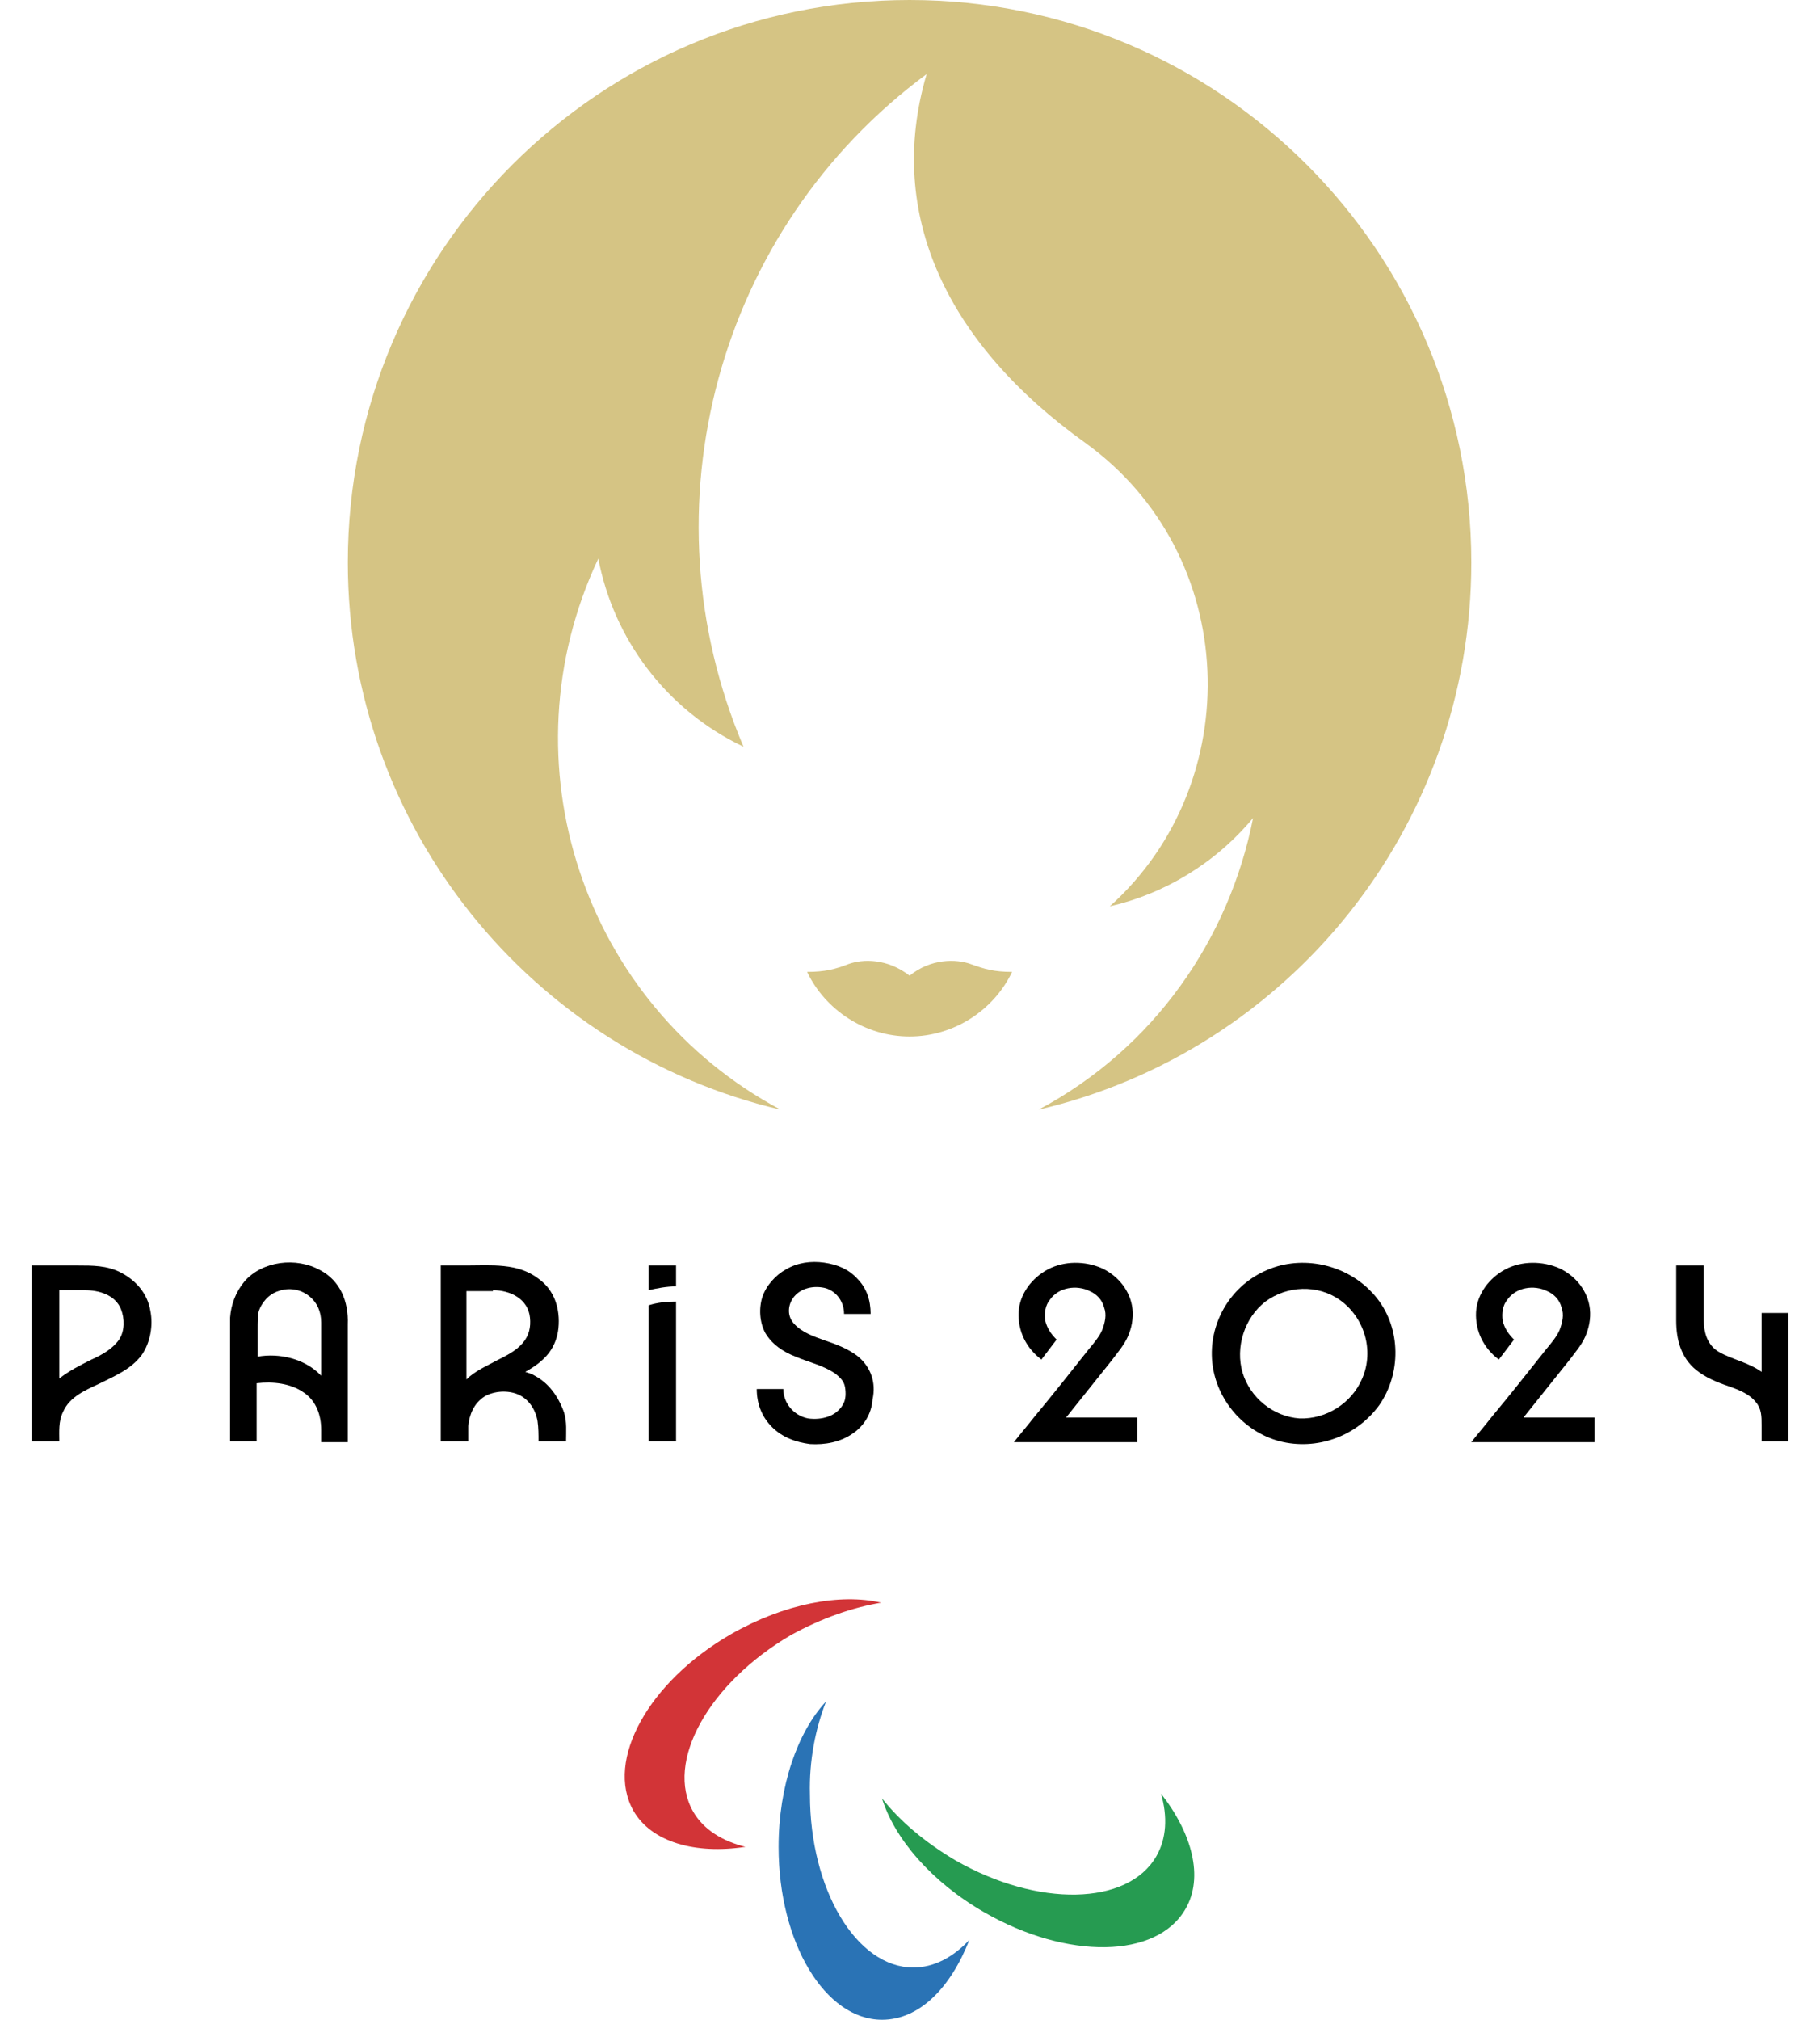
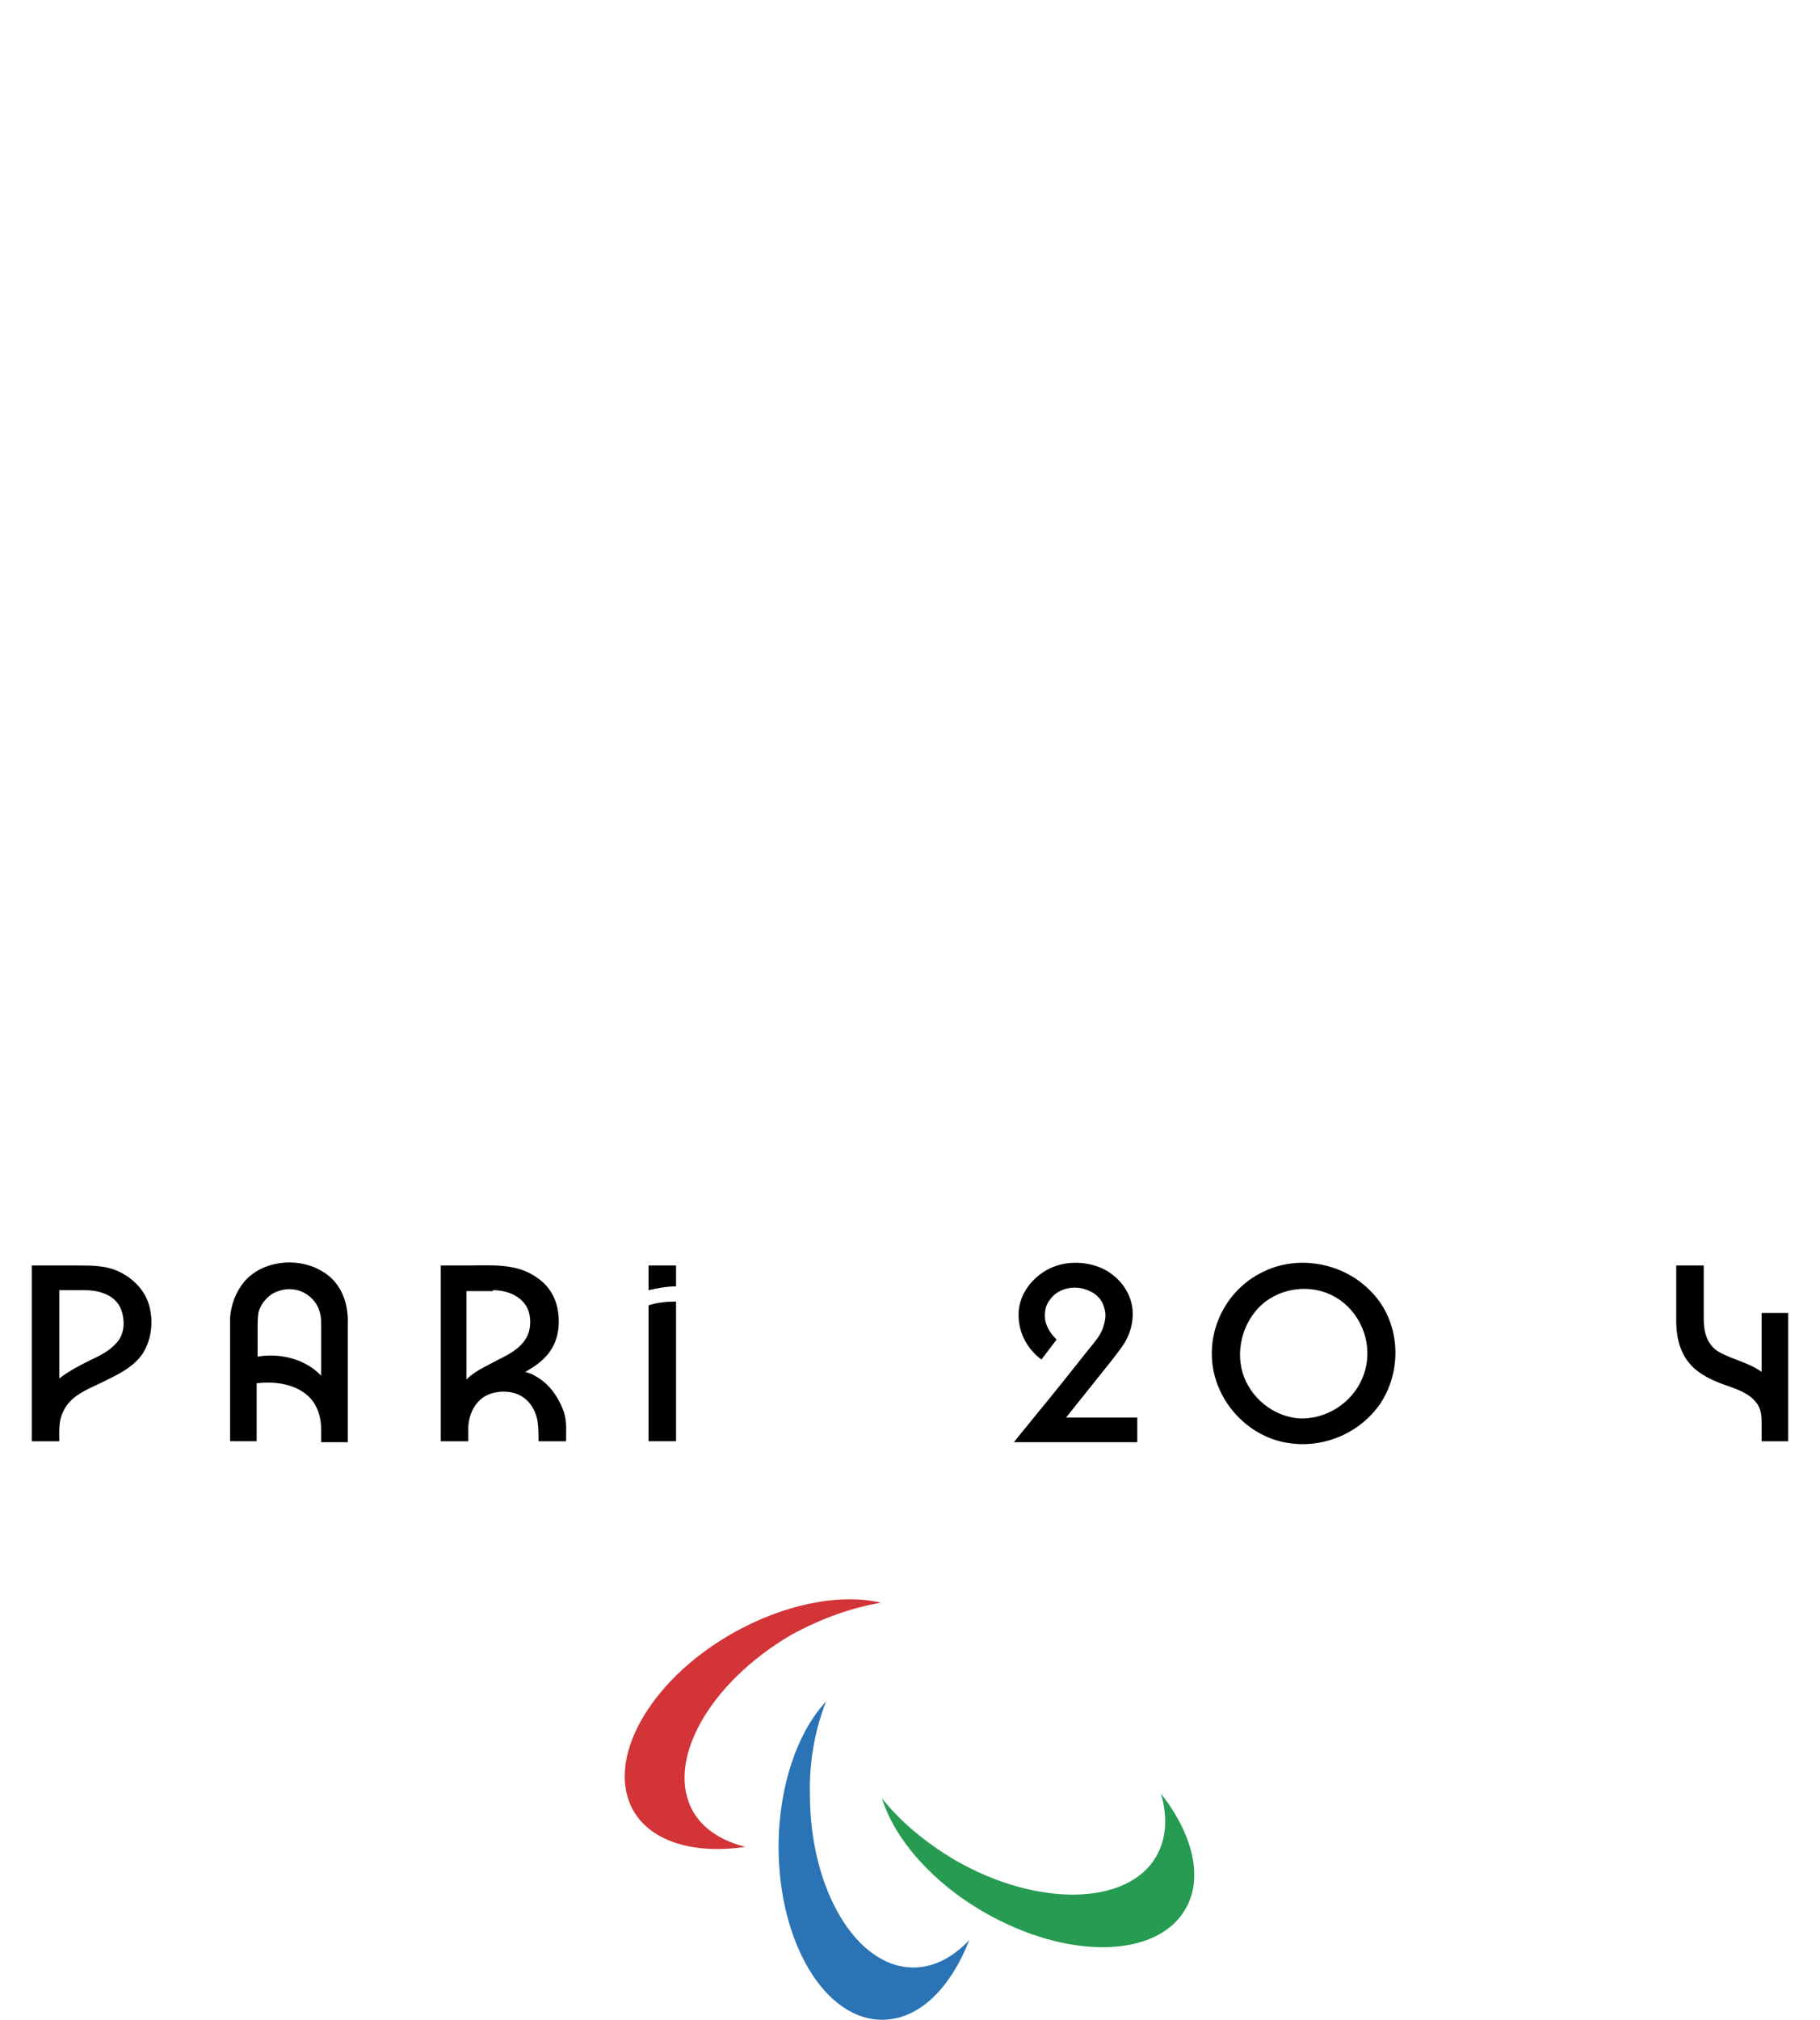
<svg xmlns="http://www.w3.org/2000/svg" width="55" height="61" viewBox="0 0 55 61" fill="none">
  <path d="M3.627 38.42C3.226 38.219 2.796 38.219 2.366 38.219C1.993 38.219 0.96 38.219 0.96 38.219V43.527H1.792C1.792 43.24 1.763 42.924 1.907 42.637C2.107 42.178 2.595 41.977 3.025 41.777C3.484 41.547 3.971 41.346 4.287 40.916C4.545 40.543 4.631 40.026 4.545 39.596C4.459 39.051 4.086 38.649 3.627 38.42ZM3.599 40.457C3.398 40.744 3.082 40.916 2.767 41.059C2.423 41.231 2.079 41.404 1.792 41.633V38.965C2.05 38.965 2.308 38.965 2.566 38.965C2.996 38.965 3.484 39.108 3.656 39.539C3.771 39.825 3.771 40.199 3.599 40.457Z" fill="black" />
  <path d="M9.677 38.361C8.96 37.96 7.928 38.074 7.383 38.706C7.125 39.021 6.982 39.394 6.953 39.796C6.953 39.911 6.953 43.526 6.953 43.526H7.756V41.776C8.244 41.718 8.788 41.776 9.19 42.063C9.563 42.321 9.706 42.751 9.706 43.182C9.706 43.296 9.706 43.555 9.706 43.555H10.509V39.997C10.538 39.308 10.28 38.677 9.677 38.361ZM9.677 41.517C9.19 41.03 8.444 40.858 7.785 40.972C7.785 40.685 7.785 40.398 7.785 40.111C7.785 39.939 7.785 39.796 7.813 39.624C7.899 39.337 8.129 39.079 8.416 38.992C8.731 38.878 9.075 38.935 9.333 39.136C9.591 39.337 9.706 39.624 9.706 39.939C9.706 40.198 9.706 40.427 9.706 40.685C9.706 40.972 9.706 41.288 9.706 41.575C9.706 41.546 9.706 41.546 9.677 41.517Z" fill="black" />
  <path d="M16.159 41.547C16.073 41.49 15.959 41.461 15.873 41.432C16.131 41.289 16.389 41.117 16.589 40.858C16.762 40.629 16.848 40.371 16.876 40.112C16.933 39.539 16.762 38.965 16.274 38.62C15.643 38.133 14.84 38.219 14.095 38.219C13.836 38.219 13.32 38.219 13.32 38.219V43.527H14.152C14.152 43.383 14.152 43.211 14.152 43.068C14.181 42.724 14.324 42.379 14.639 42.178C14.926 42.006 15.356 41.977 15.672 42.121C15.987 42.264 16.188 42.58 16.245 42.924C16.274 43.125 16.274 43.326 16.274 43.527H17.106C17.106 43.24 17.134 42.953 17.048 42.666C16.876 42.178 16.589 41.777 16.159 41.547ZM14.898 38.965C15.414 38.965 15.959 39.223 16.016 39.797C16.045 40.084 15.987 40.342 15.787 40.572C15.586 40.801 15.299 40.944 15.012 41.088C14.697 41.26 14.353 41.404 14.095 41.662V38.993H14.898V38.965Z" fill="black" />
  <path d="M19.599 38.965C19.857 38.907 20.143 38.85 20.43 38.85V38.219H19.599V38.965Z" fill="black" />
  <path d="M19.599 39.423V43.526H20.43V39.309C20.143 39.309 19.857 39.337 19.599 39.423Z" fill="black" />
-   <path d="M25.938 40.973C25.651 40.743 25.278 40.6 24.934 40.485C24.618 40.37 24.246 40.256 23.988 39.969C23.758 39.711 23.816 39.337 24.045 39.108C24.274 38.878 24.647 38.821 24.962 38.907C25.307 39.022 25.507 39.337 25.507 39.682H26.31C26.31 39.28 26.196 38.907 25.909 38.62C25.651 38.333 25.307 38.19 24.905 38.132C24.504 38.075 24.102 38.132 23.758 38.333C23.443 38.505 23.156 38.821 23.041 39.165C22.927 39.51 22.955 39.94 23.127 40.256C23.328 40.6 23.672 40.83 24.045 40.973C24.446 41.145 24.877 41.231 25.249 41.489C25.393 41.604 25.507 41.719 25.536 41.891C25.565 42.063 25.565 42.264 25.479 42.408C25.278 42.781 24.819 42.895 24.418 42.838C23.988 42.752 23.672 42.379 23.672 41.949H22.869C22.869 42.379 23.012 42.781 23.328 43.096C23.643 43.412 24.045 43.555 24.475 43.613C24.934 43.641 25.393 43.555 25.765 43.297C26.11 43.068 26.339 42.694 26.368 42.264C26.482 41.748 26.31 41.289 25.938 40.973Z" fill="black" />
  <path d="M33.593 41.089C33.765 40.859 33.966 40.63 34.081 40.371C34.196 40.113 34.253 39.826 34.224 39.539C34.167 38.994 33.794 38.535 33.306 38.305C32.79 38.076 32.16 38.076 31.672 38.334C31.184 38.592 30.812 39.08 30.783 39.625C30.754 40.199 31.012 40.716 31.471 41.06L31.93 40.457C31.758 40.285 31.643 40.113 31.586 39.883C31.557 39.654 31.586 39.424 31.729 39.252C31.987 38.879 32.532 38.793 32.934 38.994C33.135 39.08 33.306 39.252 33.364 39.482C33.45 39.711 33.393 39.941 33.306 40.17C33.221 40.371 33.048 40.572 32.905 40.744C32.36 41.433 31.815 42.121 31.242 42.81C31.041 43.068 30.84 43.298 30.64 43.556H34.368V42.81H32.217L33.593 41.089Z" fill="black" />
  <path d="M41.366 38.937C40.534 38.133 39.243 37.904 38.211 38.391C37.15 38.879 36.519 39.998 36.634 41.146C36.749 42.265 37.58 43.24 38.67 43.527C39.788 43.814 40.993 43.384 41.681 42.437C42.341 41.49 42.341 40.142 41.624 39.224C41.538 39.109 41.452 39.023 41.366 38.937ZM41.165 41.634C40.849 42.38 40.075 42.867 39.272 42.839C38.469 42.781 37.781 42.208 37.552 41.462C37.322 40.687 37.609 39.797 38.24 39.31C38.899 38.822 39.817 38.793 40.477 39.252C41.222 39.769 41.538 40.773 41.165 41.634Z" fill="black" />
-   <path d="M47.416 41.089C47.588 40.859 47.789 40.63 47.904 40.371C48.018 40.113 48.076 39.826 48.047 39.539C47.99 38.994 47.617 38.535 47.129 38.305C46.613 38.076 45.982 38.076 45.495 38.334C45.007 38.592 44.635 39.08 44.606 39.625C44.577 40.199 44.835 40.716 45.294 41.06L45.753 40.457C45.581 40.285 45.466 40.113 45.409 39.883C45.38 39.654 45.409 39.424 45.552 39.252C45.81 38.879 46.355 38.793 46.757 38.994C46.957 39.08 47.129 39.252 47.187 39.482C47.273 39.711 47.215 39.941 47.129 40.17C47.043 40.371 46.871 40.572 46.728 40.744C46.183 41.433 45.638 42.121 45.065 42.81C44.864 43.068 44.663 43.298 44.462 43.556H48.19V42.81H46.04L47.416 41.089Z" fill="black" />
  <path d="M53.236 39.625V41.432C52.835 41.145 52.347 41.059 51.946 40.83C51.602 40.629 51.487 40.256 51.487 39.854C51.487 39.481 51.487 38.219 51.487 38.219H50.655C50.655 38.219 50.655 39.309 50.655 39.883C50.655 40.457 50.799 41.002 51.258 41.375C51.544 41.605 51.888 41.748 52.233 41.863C52.548 41.977 52.863 42.092 53.064 42.35C53.236 42.551 53.236 42.781 53.236 43.039C53.236 43.211 53.236 43.527 53.236 43.527H54.039V39.653H53.236V39.625Z" fill="black" />
  <path d="M26.627 48.403C25.394 48.116 23.702 48.432 22.096 49.35C19.601 50.785 18.282 53.166 19.142 54.687C19.687 55.634 21.006 56.007 22.526 55.777C21.838 55.605 21.264 55.261 20.949 54.716C20.089 53.224 21.408 50.842 23.903 49.379C24.849 48.862 25.767 48.547 26.627 48.403Z" fill="#D23437" />
  <path d="M26.654 54.313C27.027 55.519 28.145 56.838 29.751 57.757C32.246 59.191 34.97 59.162 35.831 57.642C36.376 56.695 36.031 55.375 35.085 54.17C35.286 54.858 35.257 55.519 34.942 56.064C34.081 57.556 31.357 57.613 28.862 56.178C27.945 55.633 27.199 55.002 26.654 54.313Z" fill="#269B51" />
  <path d="M24.963 51.387C24.103 52.305 23.529 53.94 23.529 55.777C23.529 58.675 24.934 60.999 26.655 60.999C27.773 60.999 28.72 60.052 29.293 58.589C28.806 59.105 28.232 59.421 27.601 59.421C25.881 59.421 24.476 57.068 24.476 54.199C24.447 53.166 24.648 52.19 24.963 51.387Z" fill="#2A73B5" />
-   <path d="M29.352 29.122C28.893 28.95 28.119 28.95 27.488 29.467C26.828 28.95 26.082 28.95 25.624 29.122C25.251 29.266 24.936 29.352 24.391 29.352C24.936 30.5 26.14 31.303 27.488 31.303C28.835 31.303 30.04 30.5 30.585 29.352C30.04 29.352 29.753 29.266 29.352 29.122Z" fill="#D5C484" />
-   <path d="M27.487 0C18.11 0 10.511 7.603 10.511 16.986C10.511 25.02 16.103 31.762 23.587 33.513C17.622 30.328 15.185 23.011 18.081 16.871C18.54 19.281 20.117 21.433 22.469 22.552C19.4 15.35 21.666 6.915 28.003 2.238C26.741 6.513 28.663 10.415 32.792 13.371C37.495 16.756 37.696 23.642 33.538 27.372C35.172 27 36.721 26.081 37.868 24.704C37.151 28.348 34.886 31.648 31.387 33.513C38.9 31.762 44.463 25.02 44.463 16.986C44.463 7.603 36.864 0 27.487 0Z" fill="#D5C484" />
</svg>